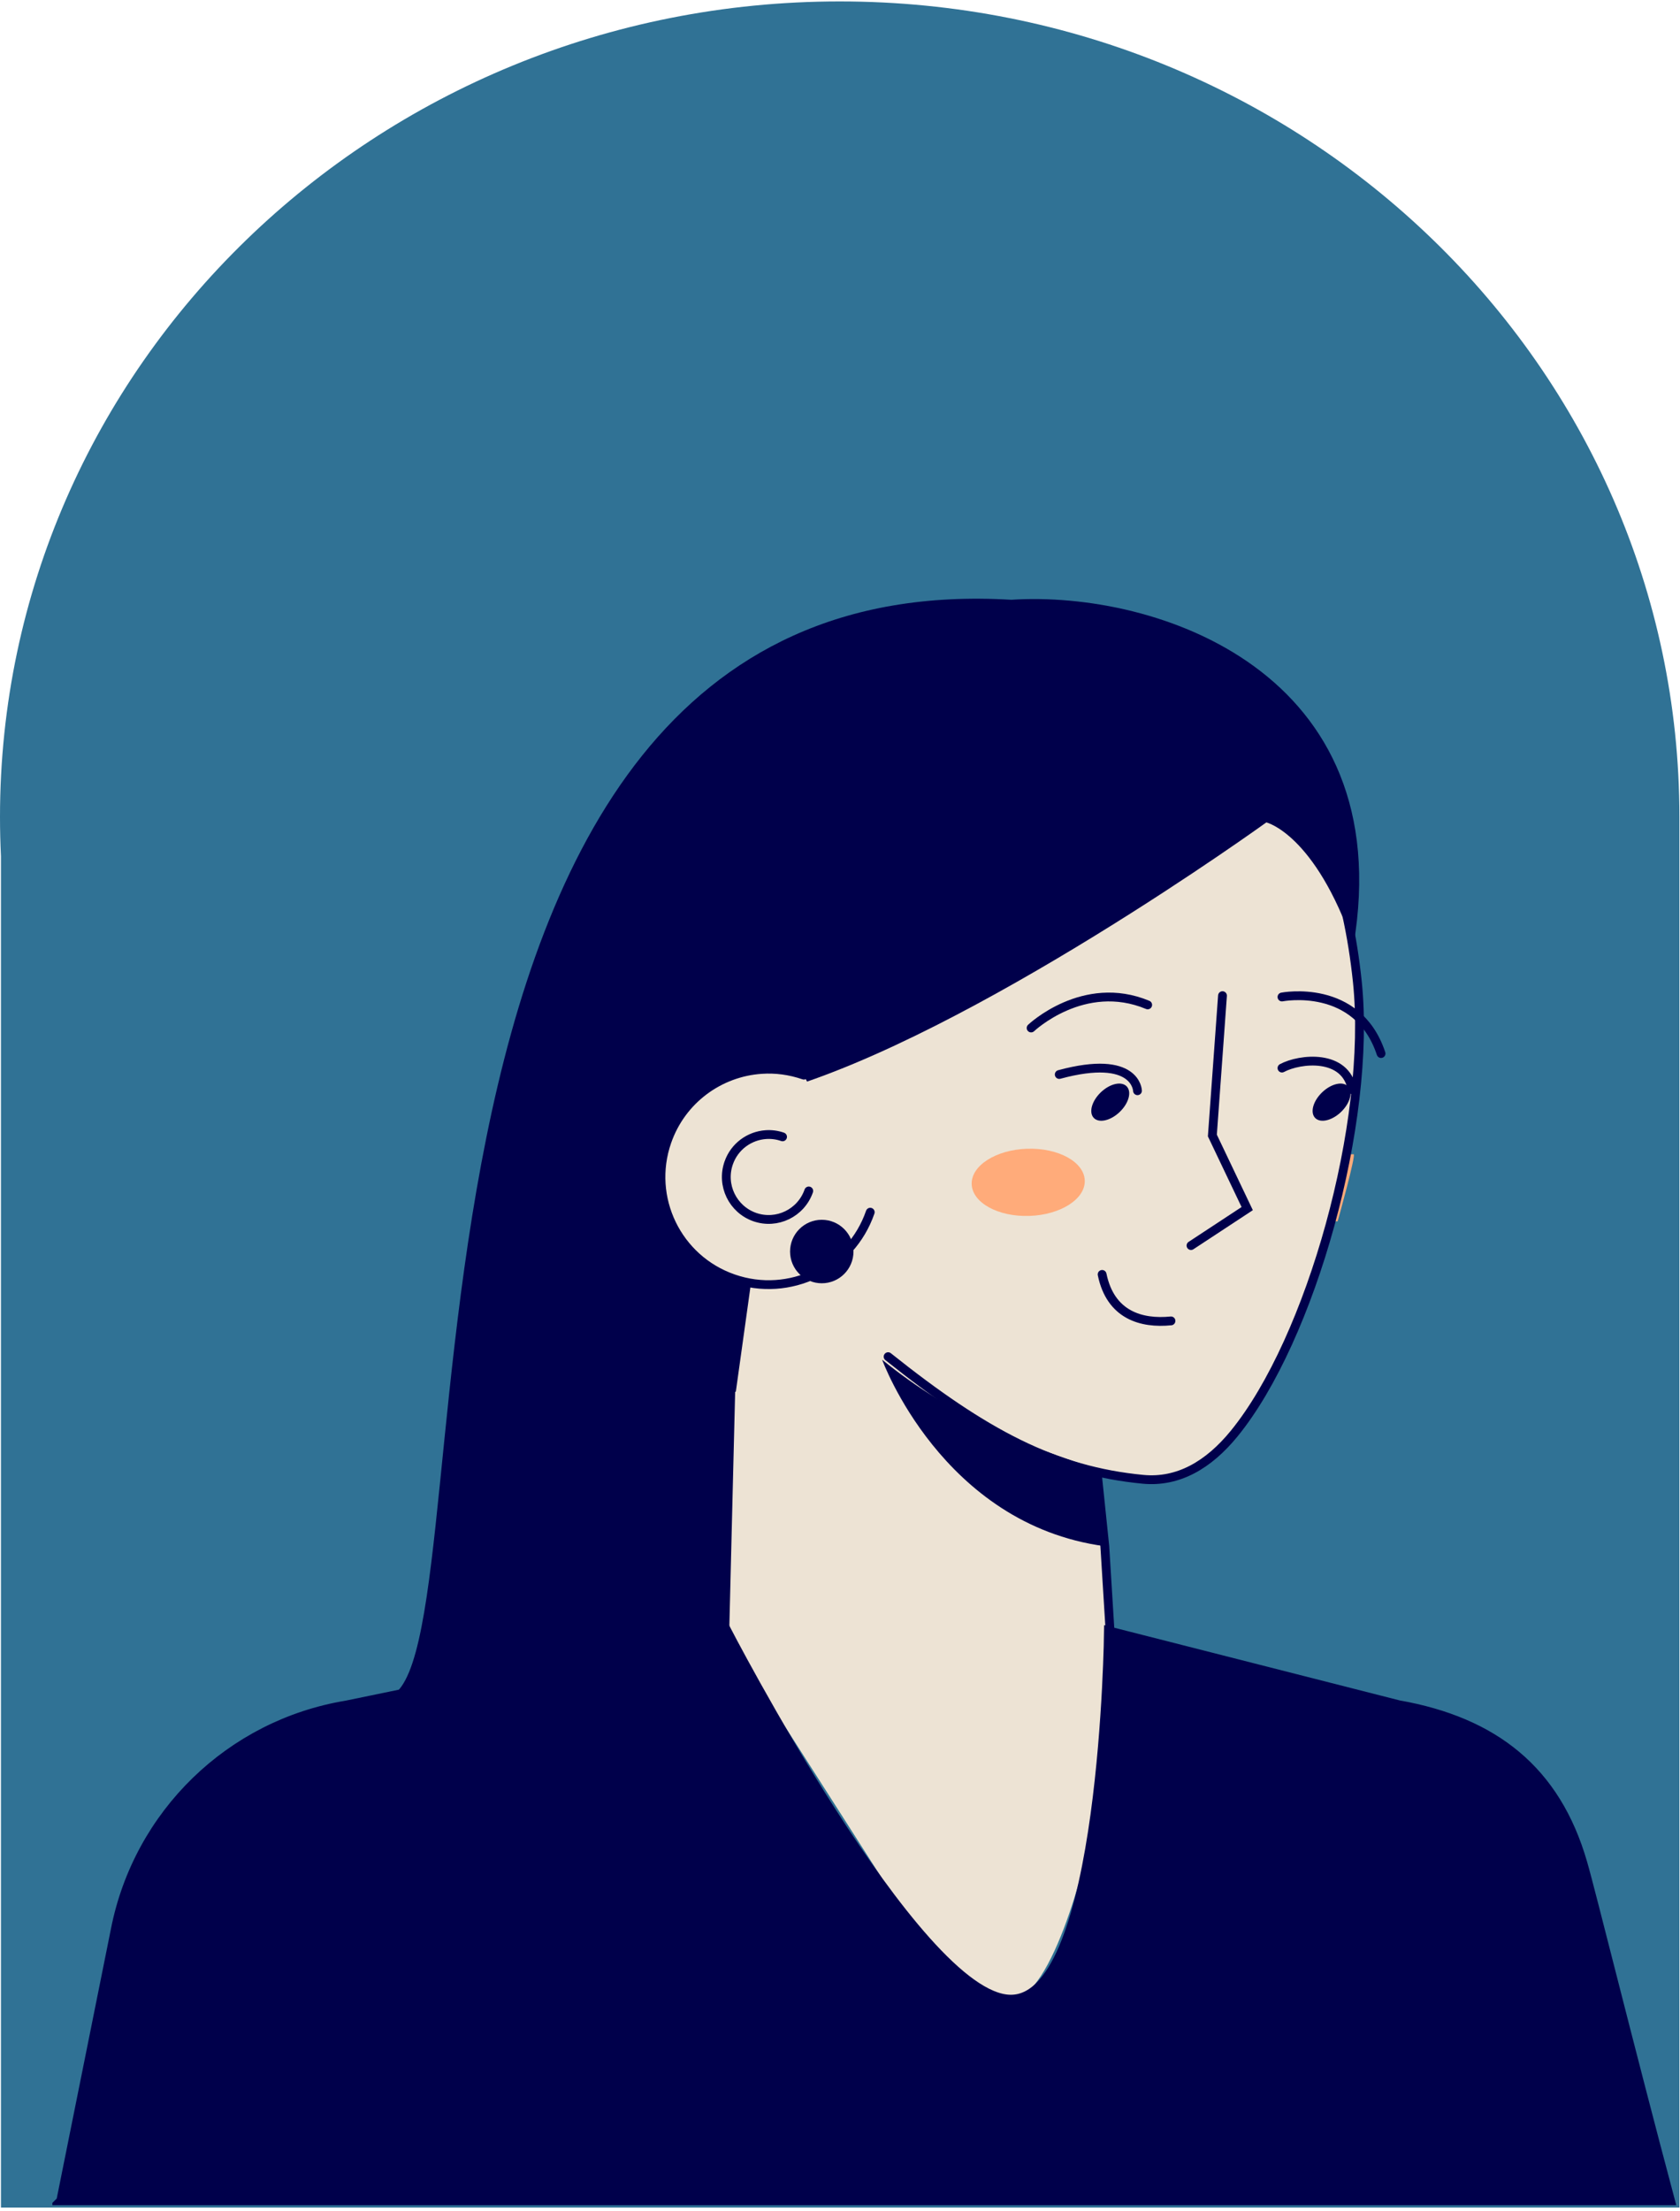
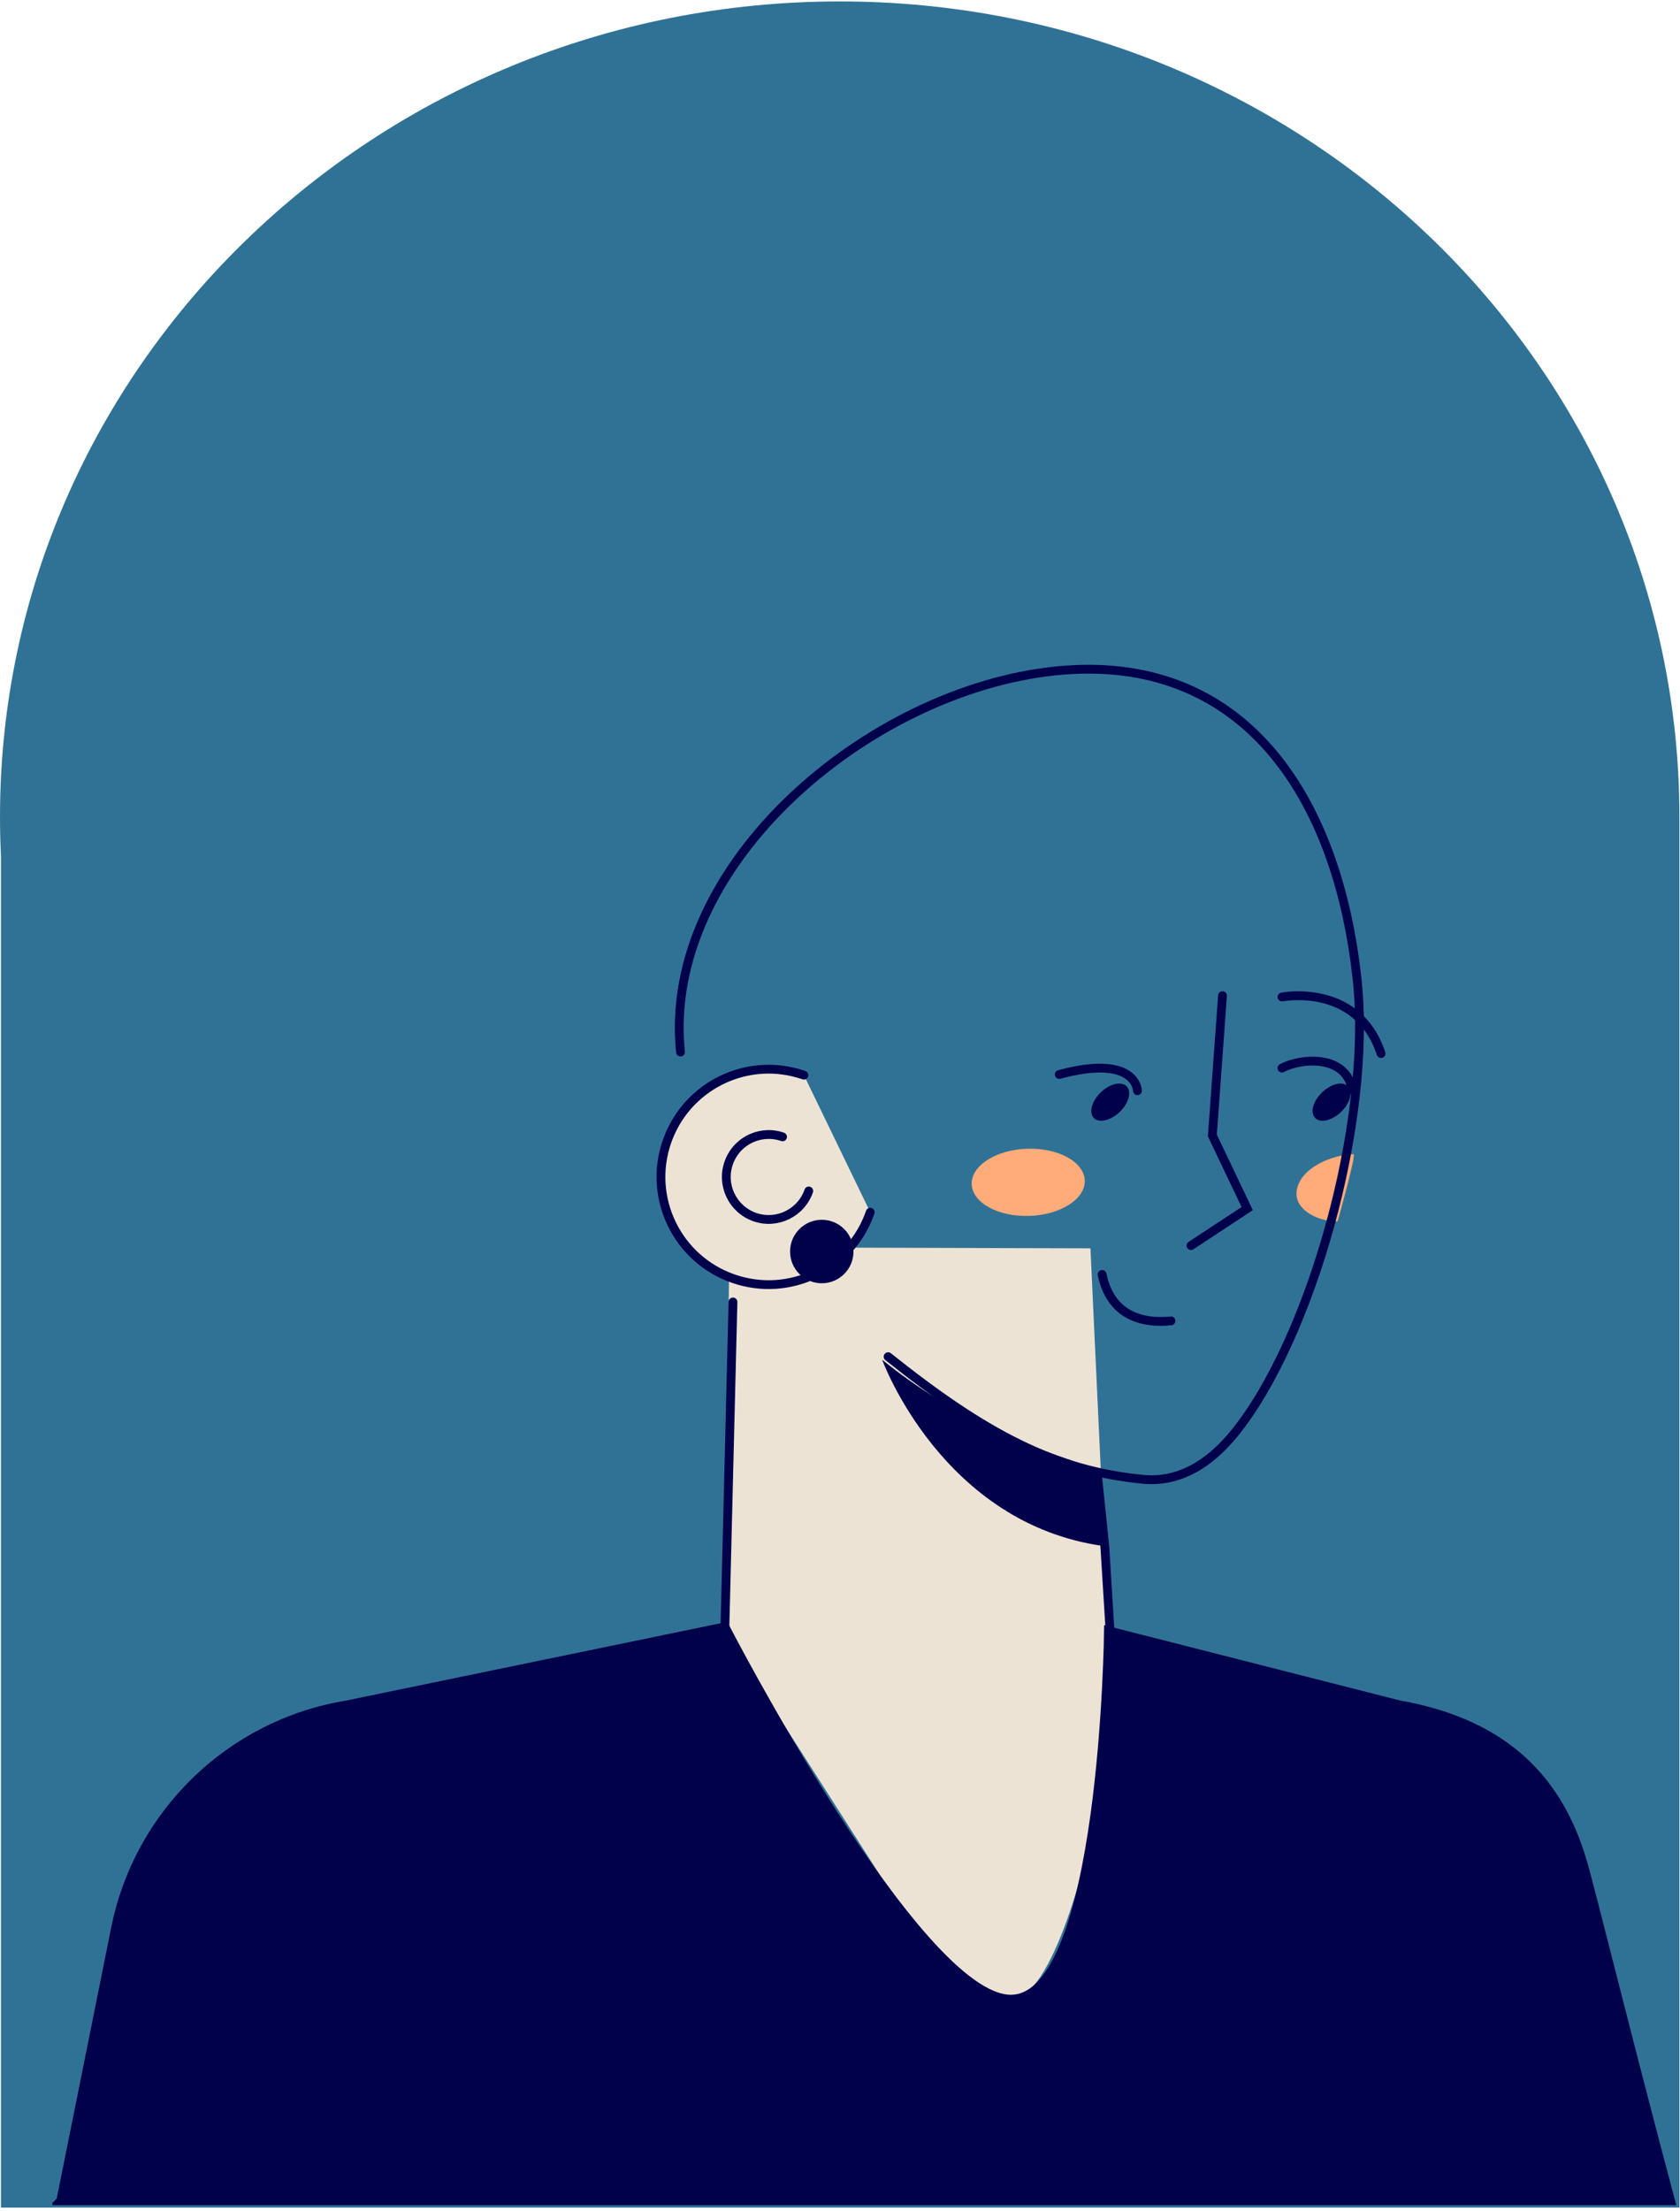
<svg xmlns="http://www.w3.org/2000/svg" fill="none" height="459" viewBox="0 0 349 459" width="349">
  <clipPath id="a">
    <path d="m10.877 124.297h338v334h-338z" />
  </clipPath>
  <path clip-rule="evenodd" d="m.2 177.766c-.133-2.713-.2-5.442-.2-8.187 0-93.492 78.099-169.282 174.439-169.282 96.339 0 174.438 75.79 174.438 169.282v.202 288.516h-348.677z" fill="#307295" fill-rule="evenodd" />
  <g clip-path="url(#a)">
    <path d="m226.726 380.783s-6.897 32.485-16.207 34.418c-8.366 1.733-25.593-22.6-25.593-22.6l-34.407-53.815 1.005-79.834 75.001.201 4.005 85.635-3.804 36.011z" fill="#ede3d4" />
-     <path d="m210.071 124.513c-141.806-8.461-105.342 230.144-130.827 227.947l71.336-14.726s-4.484-143.611 59.491-213.221z" fill="#00004b" />
    <path d="m281.191 239.616c-3.68.062-9.093 2.026-11.057 5.445-3.077 5.337 3.279 8.631 7.748 8.492 0 0 3.912-13.952 3.309-13.937z" fill="#ffab7a" />
-     <path d="m184.494 281.644c20.149 16.088 34.655 23.714 52.964 25.462 7.299.696 13.624-2.986 18.944-9.513 15.943-19.568 28.578-64.567 25.578-93.694-4.006-38.842-23.877-68.619-62.708-64.613-38.83 4.006-81.913 40.281-77.908 79.122" fill="#ede3d4" />
    <g stroke="#00004b" stroke-linecap="round" stroke-miterlimit="10" stroke-width="1.83">
      <path d="m184.494 281.644c20.149 16.088 34.655 23.714 52.964 25.462 7.299.696 13.624-2.986 18.944-9.513 15.943-19.568 28.578-64.567 25.578-93.694-4.006-38.842-23.877-68.619-62.708-64.613-38.83 4.006-81.913 40.281-77.908 79.122" />
      <path d="m247.417 258.581 11.675-7.673-7.237-15.175 2.103-29.034" />
      <path d="m220.046 223.065c16.052-4.347 16.253 3.372 16.253 3.372" />
-       <path d="m214.2 213.412s10.902-10.349 24.217-4.795" />
      <path d="m266.314 221.734c3.696-1.995 13.238-3.032 14.599 4.502" />
      <path d="m266.314 206.977s15.666-3.078 20.583 11.741" />
    </g>
    <path d="m278.576 230.853c1.888-1.807 2.544-4.187 1.463-5.317-1.08-1.13-3.487-.581-5.375 1.226-1.889 1.807-2.544 4.188-1.464 5.318 1.081 1.13 3.488.581 5.376-1.227z" fill="#00004b" />
    <path d="m232.596 230.855c1.889-1.807 2.544-4.188 1.464-5.317-1.081-1.13-3.487-.581-5.376 1.226-1.888 1.807-2.544 4.188-1.463 5.318 1.08 1.129 3.487.58 5.375-1.227z" fill="#00004b" />
-     <path d="m122.529 185.708c21.062-56.508 74.135-60.313 87.543-61.195 30.263-1.964 80.645 14.959 71.104 71.713-8.011-23.125-18.109-25.492-18.109-25.492s-61.238 44.209-101.491 55.734l-8.722 62.493c-1.036-.464-1.979-.959-2.938-1.454 0 0-48.016-46.545-27.403-101.815z" fill="#00004b" />
    <path d="m167.004 223.204c-2.923-1.006-5.892-1.392-8.799-1.191-8.691.572-16.609 6.234-19.655 14.989-4.052 11.663 2.118 24.409 13.794 28.447 11.66 4.053 24.402-2.119 28.438-13.798" fill="#ede3d4" />
    <path d="m167.004 223.204c-2.923-1.006-5.892-1.392-8.799-1.191-8.691.572-16.609 6.234-19.655 14.989-4.052 11.663 2.118 24.409 13.794 28.447 11.66 4.053 24.402-2.119 28.438-13.798" stroke="#00004b" stroke-linecap="round" stroke-miterlimit="10" stroke-width="1.83" />
    <path d="m150.596 337.734 1.67-67.444" stroke="#00004b" stroke-linecap="round" stroke-miterlimit="10" stroke-width="1.83" />
    <path d="m228.056 306.951 1.453 14.046 1.176 19.026" stroke="#00004b" stroke-linecap="round" stroke-miterlimit="10" stroke-width="1.83" />
    <path d="m162.566 236.012c-1.145-.402-2.32-.542-3.464-.464-3.418.232-6.542 2.459-7.732 5.909-1.593 4.594.835 9.606 5.428 11.215 4.592 1.593 9.603-.836 11.211-5.43" stroke="#00004b" stroke-linecap="round" stroke-miterlimit="10" stroke-width="1.83" />
    <path d="m183.256 282.279s12.418 34.17 46.253 38.718l-1.655-16.057c-14.551-4.578-30.093-10.859-44.598-22.661z" fill="#00004b" />
    <path d="m213.828 252.426c6.488-.211 11.645-3.503 11.52-7.354s-5.485-6.802-11.973-6.592c-6.487.211-11.645 3.504-11.52 7.355s5.486 6.802 11.973 6.591z" fill="#ffab7a" />
    <path d="m12.609 456.889h334.428c-8.582-32.144-16.516-64.334-18.217-70.135-5.567-19.274-18.433-29.344-38.258-32.855l-60.295-15.345s-.757 76.477-20.273 76.477-59.398-77.297-59.398-77.297l-78.635 16.227c-24.14 3.99-43.284 22.584-48.016 46.638l-11.32 56.275z" fill="#00004b" stroke="#00004b" stroke-linecap="round" stroke-miterlimit="10" stroke-width="1.83" />
    <path d="m228.953 264.567c1.732 8.461 8.165 10.271 14.304 9.652" stroke="#00004b" stroke-linecap="round" stroke-miterlimit="10" stroke-width="1.83" />
    <path d="m170.715 266.408c3.638 0 6.587-2.951 6.587-6.59s-2.949-6.59-6.587-6.59c-3.639 0-6.588 2.951-6.588 6.59s2.949 6.59 6.588 6.59z" fill="#00004b" />
  </g>
</svg>